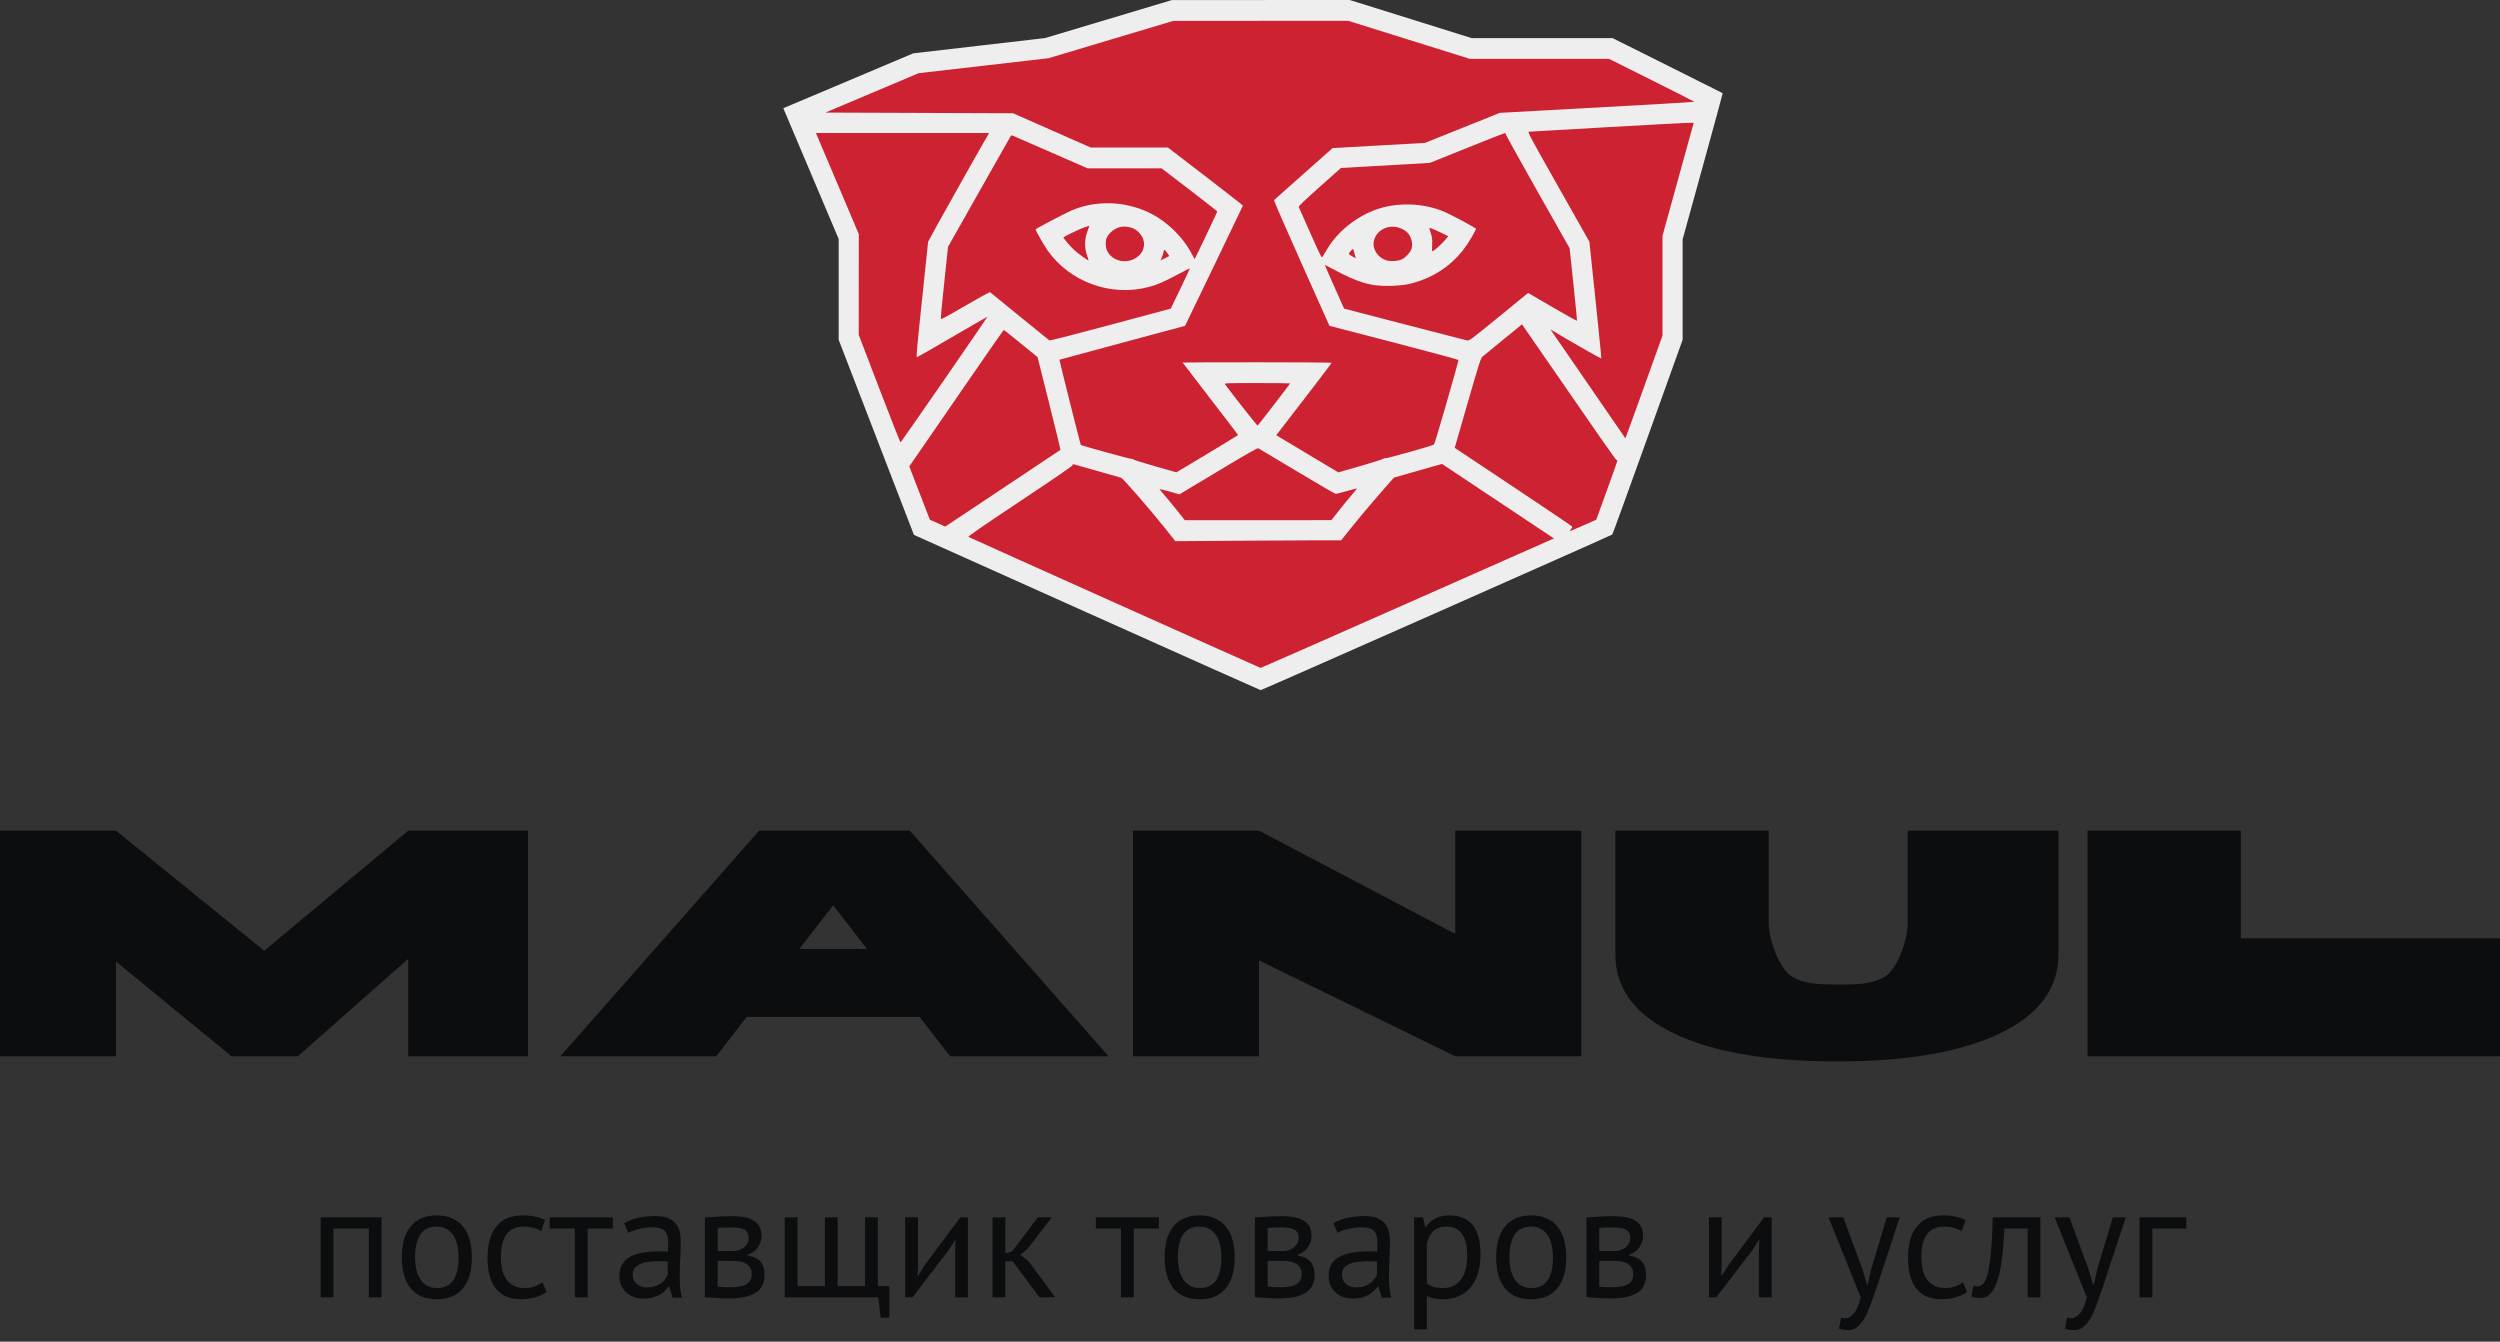
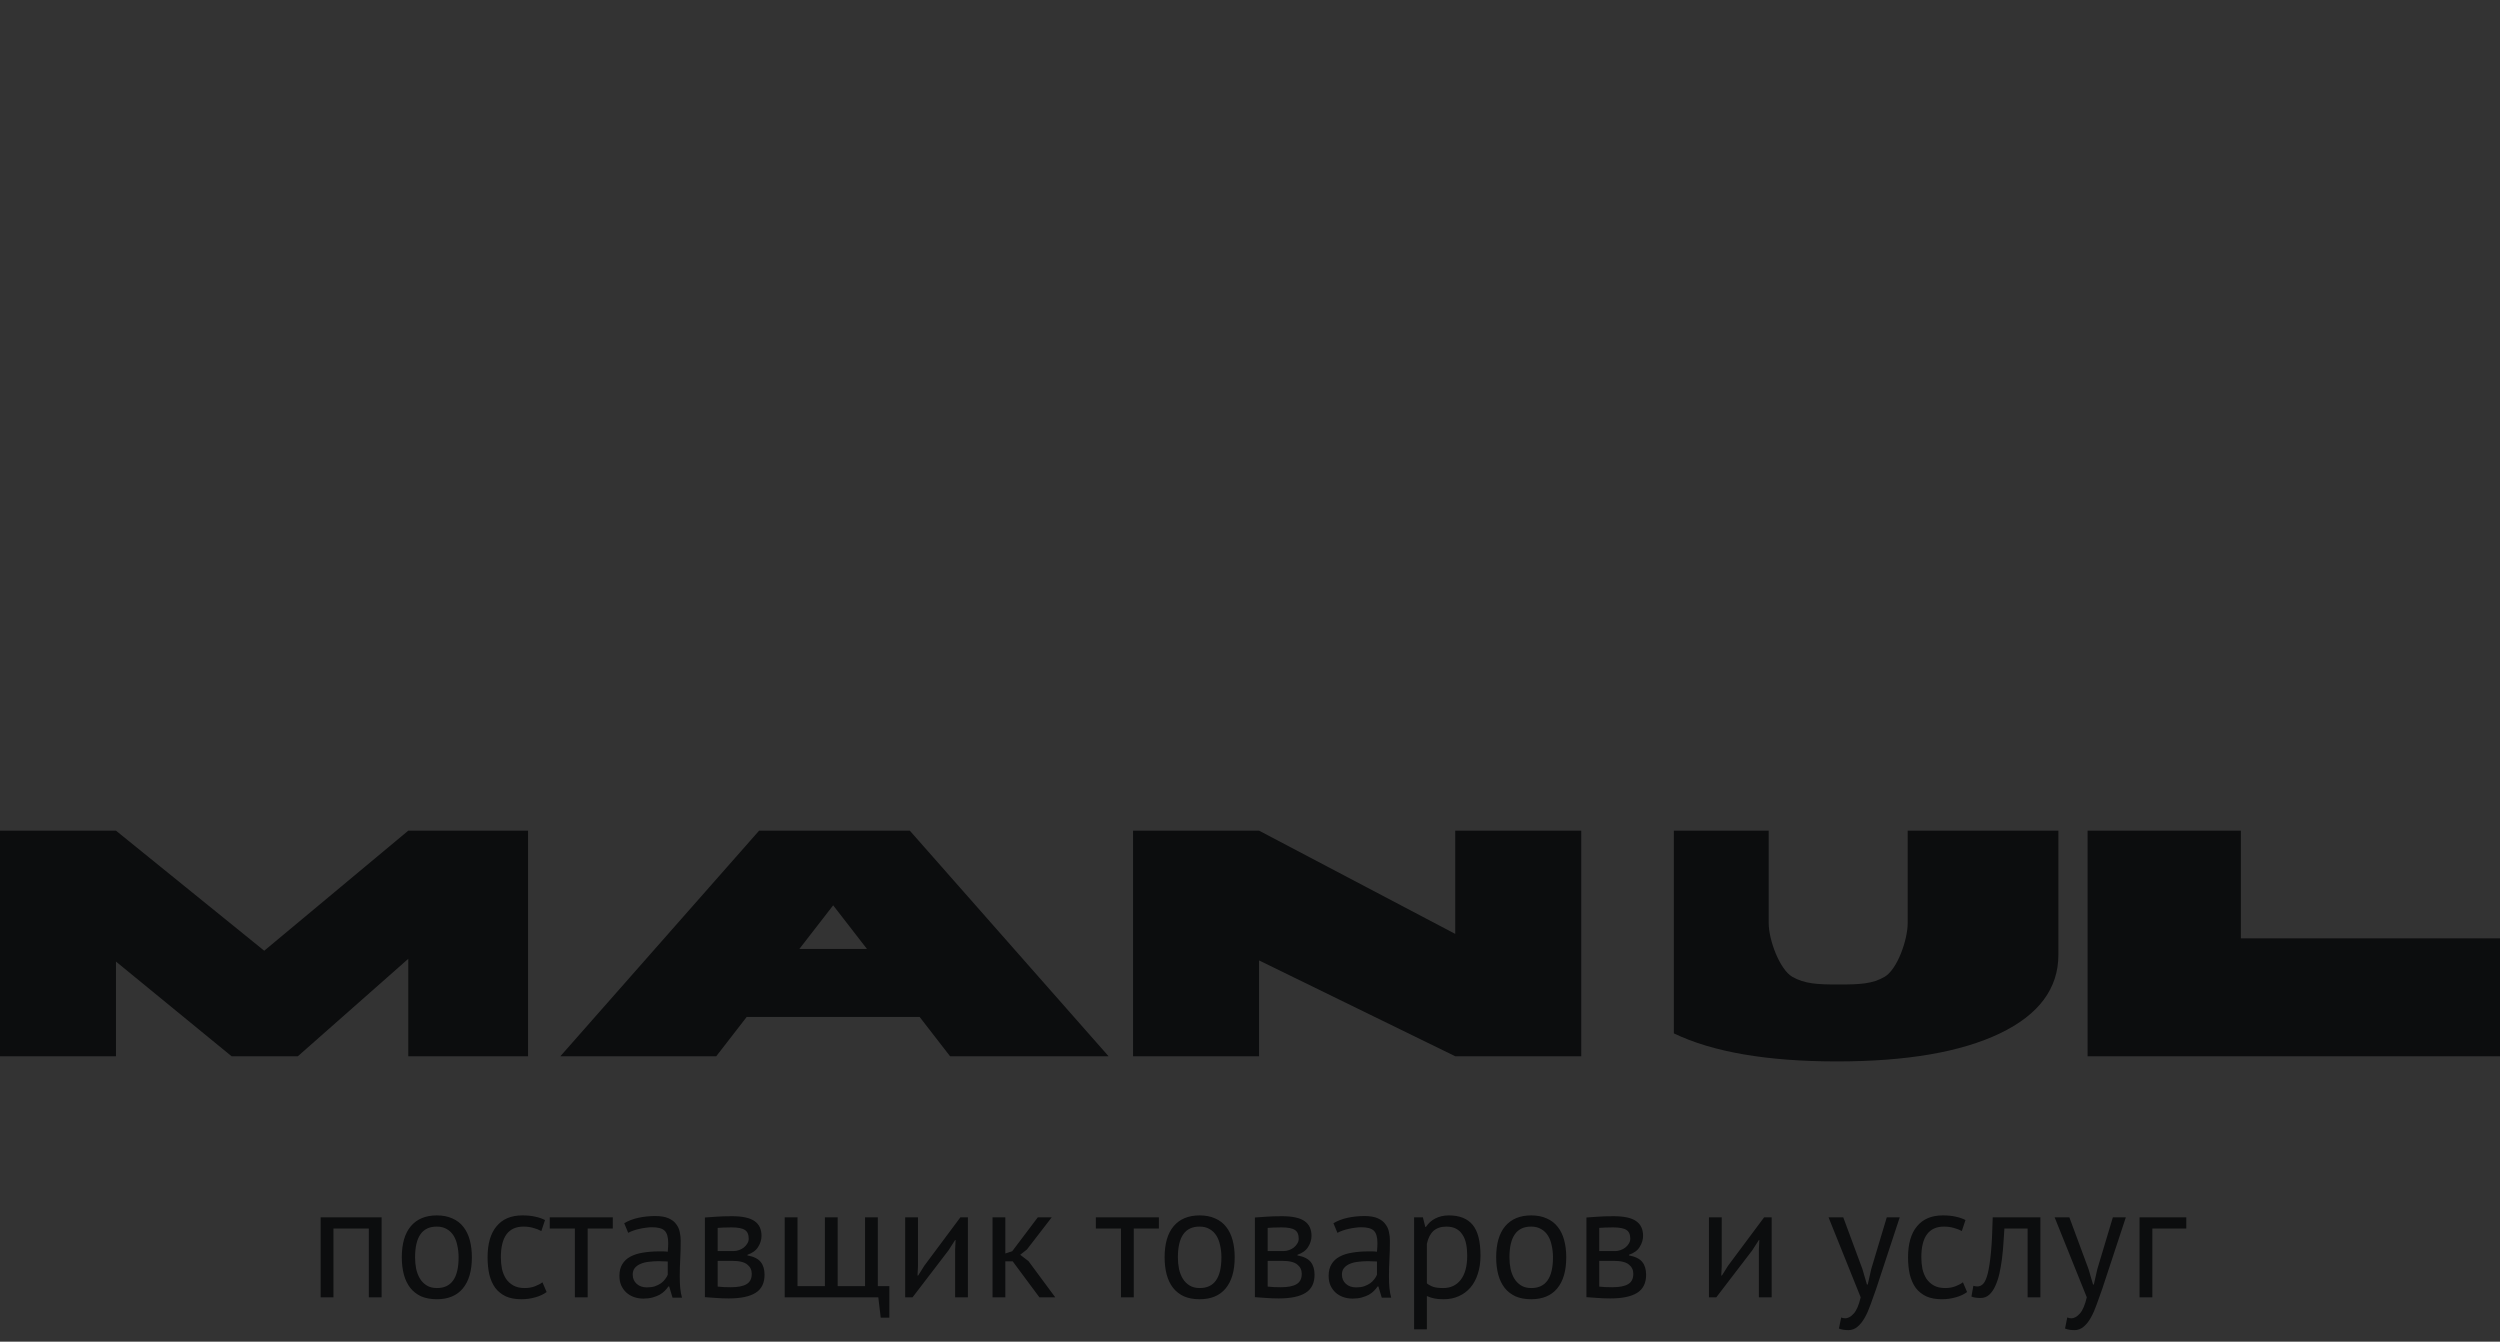
<svg xmlns="http://www.w3.org/2000/svg" width="300" height="161" viewBox="0 0 300 161" fill="none">
  <rect x="0" y="0" width="300" height="161" fill="#333333" stroke="none" />
  <path d="M44.258 147.423H40.014V155.679H38.478V146.079H45.794V155.679H44.258V147.423ZM48.216 150.879C48.216 149.253 48.574 148.012 49.291 147.154C50.021 146.284 51.064 145.848 52.421 145.848C53.137 145.848 53.758 145.97 54.283 146.213C54.821 146.444 55.262 146.783 55.608 147.231C55.953 147.666 56.209 148.197 56.376 148.824C56.542 149.439 56.625 150.124 56.625 150.879C56.625 152.504 56.261 153.752 55.531 154.623C54.814 155.48 53.777 155.909 52.421 155.909C51.704 155.909 51.077 155.794 50.539 155.564C50.014 155.32 49.579 154.981 49.233 154.546C48.888 154.098 48.632 153.567 48.465 152.952C48.299 152.325 48.216 151.634 48.216 150.879ZM49.809 150.879C49.809 151.365 49.854 151.832 49.944 152.28C50.046 152.728 50.2 153.119 50.405 153.452C50.609 153.784 50.878 154.053 51.211 154.258C51.544 154.463 51.947 154.565 52.421 154.565C54.161 154.578 55.032 153.349 55.032 150.879C55.032 150.38 54.981 149.906 54.878 149.458C54.789 149.01 54.641 148.62 54.437 148.287C54.232 147.954 53.963 147.692 53.63 147.5C53.297 147.295 52.894 147.192 52.421 147.192C50.68 147.18 49.809 148.408 49.809 150.879ZM65.594 155.045C65.21 155.327 64.756 155.538 64.231 155.679C63.706 155.832 63.156 155.909 62.58 155.909C61.838 155.909 61.21 155.794 60.698 155.564C60.186 155.32 59.764 154.981 59.431 154.546C59.111 154.098 58.874 153.567 58.721 152.952C58.58 152.325 58.51 151.634 58.51 150.879C58.51 149.253 58.868 148.012 59.585 147.154C60.302 146.284 61.332 145.848 62.676 145.848C63.29 145.848 63.809 145.9 64.231 146.002C64.666 146.092 65.057 146.226 65.402 146.405L64.961 147.73C64.666 147.564 64.34 147.436 63.982 147.346C63.623 147.244 63.239 147.192 62.83 147.192C61.012 147.192 60.103 148.421 60.103 150.879C60.103 151.365 60.148 151.832 60.238 152.28C60.34 152.716 60.5 153.106 60.718 153.452C60.948 153.784 61.242 154.053 61.601 154.258C61.972 154.463 62.426 154.565 62.964 154.565C63.425 154.565 63.834 154.495 64.193 154.354C64.564 154.213 64.865 154.053 65.095 153.874L65.594 155.045ZM73.534 147.423H70.52V155.679H68.984V147.423H65.97V146.079H73.534V147.423ZM74.906 146.789C75.392 146.495 75.956 146.277 76.596 146.136C77.249 145.996 77.927 145.925 78.631 145.925C79.296 145.925 79.828 146.015 80.225 146.194C80.634 146.373 80.941 146.61 81.146 146.904C81.364 147.186 81.504 147.5 81.569 147.845C81.645 148.191 81.684 148.536 81.684 148.882C81.684 149.65 81.665 150.399 81.626 151.128C81.588 151.858 81.569 152.549 81.569 153.202C81.569 153.676 81.588 154.124 81.626 154.546C81.665 154.968 81.735 155.359 81.837 155.717H80.704L80.301 154.373H80.205C80.09 154.552 79.943 154.732 79.764 154.911C79.597 155.077 79.392 155.231 79.149 155.372C78.906 155.5 78.624 155.608 78.305 155.698C77.984 155.788 77.62 155.832 77.21 155.832C76.8 155.832 76.416 155.768 76.058 155.64C75.713 155.512 75.412 155.333 75.156 155.103C74.9 154.86 74.695 154.572 74.541 154.239C74.4 153.906 74.33 153.528 74.33 153.106C74.33 152.543 74.445 152.076 74.676 151.704C74.906 151.32 75.226 151.02 75.636 150.802C76.058 150.572 76.557 150.412 77.133 150.322C77.722 150.22 78.368 150.168 79.073 150.168C79.252 150.168 79.424 150.168 79.591 150.168C79.77 150.168 79.949 150.181 80.129 150.207C80.167 149.823 80.186 149.477 80.186 149.17C80.186 148.466 80.045 147.973 79.764 147.692C79.482 147.41 78.97 147.269 78.228 147.269C78.01 147.269 77.773 147.288 77.517 147.327C77.274 147.352 77.018 147.397 76.749 147.461C76.493 147.512 76.244 147.583 76.001 147.672C75.77 147.749 75.565 147.839 75.386 147.941L74.906 146.789ZM77.632 154.488C77.991 154.488 78.311 154.444 78.593 154.354C78.874 154.252 79.117 154.13 79.322 153.989C79.527 153.836 79.693 153.669 79.821 153.49C79.962 153.311 80.064 153.138 80.129 152.972V151.378C79.949 151.365 79.764 151.359 79.572 151.359C79.392 151.346 79.213 151.34 79.034 151.34C78.637 151.34 78.247 151.365 77.863 151.416C77.492 151.455 77.159 151.538 76.865 151.666C76.583 151.781 76.353 151.948 76.173 152.165C76.007 152.37 75.924 152.632 75.924 152.952C75.924 153.4 76.084 153.772 76.404 154.066C76.724 154.348 77.133 154.488 77.632 154.488ZM84.585 146.098C85.033 146.072 85.5 146.04 85.986 146.002C86.486 145.964 87.1 145.944 87.829 145.944C89.097 145.944 90.005 146.143 90.556 146.54C91.106 146.924 91.382 147.512 91.382 148.306C91.382 148.754 91.247 149.196 90.978 149.631C90.722 150.053 90.293 150.367 89.692 150.572V150.648C90.447 150.789 90.978 151.052 91.285 151.436C91.593 151.82 91.746 152.332 91.746 152.972C91.746 153.97 91.388 154.693 90.671 155.141C89.954 155.589 88.879 155.813 87.445 155.813C86.908 155.813 86.409 155.794 85.948 155.756C85.487 155.73 85.033 155.698 84.585 155.66V146.098ZM86.121 154.392C86.364 154.418 86.601 154.437 86.831 154.45C87.074 154.463 87.356 154.469 87.676 154.469C88.534 154.469 89.167 154.348 89.577 154.104C89.999 153.861 90.21 153.445 90.21 152.856C90.21 152.396 90.031 152.024 89.673 151.743C89.327 151.448 88.706 151.301 87.81 151.301H86.121V154.392ZM88.002 150.13C88.233 150.13 88.457 150.092 88.674 150.015C88.892 149.938 89.084 149.836 89.25 149.708C89.43 149.567 89.57 149.407 89.673 149.228C89.788 149.048 89.846 148.856 89.846 148.652C89.846 148.14 89.692 147.788 89.385 147.596C89.078 147.391 88.54 147.288 87.772 147.288C87.362 147.288 87.036 147.295 86.793 147.308C86.562 147.32 86.338 147.333 86.121 147.346V150.13H88.002ZM106.723 158.117H105.686L105.398 155.679H94.166V146.079H95.702V154.335H98.985V146.079H100.521V154.335H103.804V146.079H105.34V154.335H106.723V158.117ZM114.613 149.996L114.67 148.805H114.613L113.825 150.034L109.505 155.679H108.622V146.079H110.158V151.935L110.101 153.068H110.177L110.926 151.877L115.246 146.079H116.149V155.679H114.613V149.996ZM121.523 151.359H120.639V155.679H119.103V146.079H120.639V150.418L121.465 150.149L124.537 146.079H126.207L123.231 149.938L122.425 150.572L123.423 151.34L126.63 155.679H124.729L121.523 151.359ZM139.066 147.423H136.051V155.679H134.515V147.423H131.501V146.079H139.066V147.423ZM139.753 150.879C139.753 149.253 140.112 148.012 140.829 147.154C141.558 146.284 142.601 145.848 143.958 145.848C144.675 145.848 145.296 145.97 145.821 146.213C146.358 146.444 146.8 146.783 147.145 147.231C147.491 147.666 147.747 148.197 147.913 148.824C148.08 149.439 148.163 150.124 148.163 150.879C148.163 152.504 147.798 153.752 147.069 154.623C146.352 155.48 145.315 155.909 143.958 155.909C143.241 155.909 142.614 155.794 142.077 155.564C141.552 155.32 141.117 154.981 140.771 154.546C140.425 154.098 140.169 153.567 140.003 152.952C139.837 152.325 139.753 151.634 139.753 150.879ZM141.347 150.879C141.347 151.365 141.392 151.832 141.481 152.28C141.584 152.728 141.737 153.119 141.942 153.452C142.147 153.784 142.416 154.053 142.749 154.258C143.081 154.463 143.485 154.565 143.958 154.565C145.699 154.578 146.569 153.349 146.569 150.879C146.569 150.38 146.518 149.906 146.416 149.458C146.326 149.01 146.179 148.62 145.974 148.287C145.769 147.954 145.501 147.692 145.168 147.5C144.835 147.295 144.432 147.192 143.958 147.192C142.217 147.18 141.347 148.408 141.347 150.879ZM150.585 146.098C151.033 146.072 151.5 146.04 151.986 146.002C152.486 145.964 153.1 145.944 153.83 145.944C155.097 145.944 156.006 146.143 156.556 146.54C157.106 146.924 157.382 147.512 157.382 148.306C157.382 148.754 157.247 149.196 156.978 149.631C156.722 150.053 156.294 150.367 155.692 150.572V150.648C156.447 150.789 156.978 151.052 157.286 151.436C157.593 151.82 157.746 152.332 157.746 152.972C157.746 153.97 157.388 154.693 156.671 155.141C155.954 155.589 154.879 155.813 153.446 155.813C152.908 155.813 152.409 155.794 151.948 155.756C151.487 155.73 151.033 155.698 150.585 155.66V146.098ZM152.121 154.392C152.364 154.418 152.601 154.437 152.831 154.45C153.074 154.463 153.356 154.469 153.676 154.469C154.534 154.469 155.167 154.348 155.577 154.104C155.999 153.861 156.21 153.445 156.21 152.856C156.21 152.396 156.031 152.024 155.673 151.743C155.327 151.448 154.706 151.301 153.81 151.301H152.121V154.392ZM154.002 150.13C154.233 150.13 154.457 150.092 154.674 150.015C154.892 149.938 155.084 149.836 155.25 149.708C155.43 149.567 155.57 149.407 155.673 149.228C155.788 149.048 155.846 148.856 155.846 148.652C155.846 148.14 155.692 147.788 155.385 147.596C155.078 147.391 154.54 147.288 153.772 147.288C153.362 147.288 153.036 147.295 152.793 147.308C152.562 147.32 152.338 147.333 152.121 147.346V150.13H154.002ZM160.012 146.789C160.499 146.495 161.062 146.277 161.702 146.136C162.355 145.996 163.033 145.925 163.737 145.925C164.403 145.925 164.934 146.015 165.331 146.194C165.74 146.373 166.048 146.61 166.252 146.904C166.47 147.186 166.611 147.5 166.675 147.845C166.752 148.191 166.79 148.536 166.79 148.882C166.79 149.65 166.771 150.399 166.732 151.128C166.694 151.858 166.675 152.549 166.675 153.202C166.675 153.676 166.694 154.124 166.732 154.546C166.771 154.968 166.841 155.359 166.944 155.717H165.811L165.408 154.373H165.312C165.196 154.552 165.049 154.732 164.87 154.911C164.704 155.077 164.499 155.231 164.256 155.372C164.012 155.5 163.731 155.608 163.411 155.698C163.091 155.788 162.726 155.832 162.316 155.832C161.907 155.832 161.523 155.768 161.164 155.64C160.819 155.512 160.518 155.333 160.262 155.103C160.006 154.86 159.801 154.572 159.648 154.239C159.507 153.906 159.436 153.528 159.436 153.106C159.436 152.543 159.552 152.076 159.782 151.704C160.012 151.32 160.332 151.02 160.742 150.802C161.164 150.572 161.664 150.412 162.24 150.322C162.828 150.22 163.475 150.168 164.179 150.168C164.358 150.168 164.531 150.168 164.697 150.168C164.876 150.168 165.056 150.181 165.235 150.207C165.273 149.823 165.292 149.477 165.292 149.17C165.292 148.466 165.152 147.973 164.87 147.692C164.588 147.41 164.076 147.269 163.334 147.269C163.116 147.269 162.88 147.288 162.624 147.327C162.38 147.352 162.124 147.397 161.856 147.461C161.6 147.512 161.35 147.583 161.107 147.672C160.876 147.749 160.672 147.839 160.492 147.941L160.012 146.789ZM162.739 154.488C163.097 154.488 163.417 154.444 163.699 154.354C163.98 154.252 164.224 154.13 164.428 153.989C164.633 153.836 164.8 153.669 164.928 153.49C165.068 153.311 165.171 153.138 165.235 152.972V151.378C165.056 151.365 164.87 151.359 164.678 151.359C164.499 151.346 164.32 151.34 164.14 151.34C163.744 151.34 163.353 151.365 162.969 151.416C162.598 151.455 162.265 151.538 161.971 151.666C161.689 151.781 161.459 151.948 161.28 152.165C161.113 152.37 161.03 152.632 161.03 152.952C161.03 153.4 161.19 153.772 161.51 154.066C161.83 154.348 162.24 154.488 162.739 154.488ZM169.691 146.079H170.747L171.035 147.231H171.112C171.406 146.783 171.784 146.444 172.245 146.213C172.718 145.97 173.256 145.848 173.857 145.848C175.137 145.848 176.091 146.226 176.718 146.981C177.345 147.736 177.659 148.972 177.659 150.687C177.659 151.493 177.55 152.223 177.333 152.876C177.128 153.516 176.833 154.06 176.449 154.508C176.065 154.956 175.598 155.301 175.048 155.544C174.51 155.788 173.909 155.909 173.243 155.909C172.769 155.909 172.392 155.877 172.11 155.813C171.841 155.762 171.547 155.666 171.227 155.525V159.519H169.691V146.079ZM173.569 147.192C172.917 147.192 172.398 147.365 172.014 147.711C171.643 148.044 171.381 148.556 171.227 149.247V154.008C171.457 154.188 171.72 154.328 172.014 154.431C172.309 154.52 172.699 154.565 173.185 154.565C174.069 154.565 174.766 154.239 175.278 153.586C175.803 152.92 176.065 151.948 176.065 150.668C176.065 150.143 176.021 149.669 175.931 149.247C175.841 148.812 175.694 148.447 175.489 148.152C175.297 147.845 175.041 147.608 174.721 147.442C174.414 147.276 174.03 147.192 173.569 147.192ZM179.541 150.879C179.541 149.253 179.899 148.012 180.616 147.154C181.346 146.284 182.389 145.848 183.746 145.848C184.462 145.848 185.083 145.97 185.608 146.213C186.146 146.444 186.587 146.783 186.933 147.231C187.278 147.666 187.534 148.197 187.701 148.824C187.867 149.439 187.95 150.124 187.95 150.879C187.95 152.504 187.586 153.752 186.856 154.623C186.139 155.48 185.102 155.909 183.746 155.909C183.029 155.909 182.402 155.794 181.864 155.564C181.339 155.32 180.904 154.981 180.558 154.546C180.213 154.098 179.957 153.567 179.79 152.952C179.624 152.325 179.541 151.634 179.541 150.879ZM181.134 150.879C181.134 151.365 181.179 151.832 181.269 152.28C181.371 152.728 181.525 153.119 181.73 153.452C181.934 153.784 182.203 154.053 182.536 154.258C182.869 154.463 183.272 154.565 183.746 154.565C185.486 154.578 186.357 153.349 186.357 150.879C186.357 150.38 186.306 149.906 186.203 149.458C186.114 149.01 185.966 148.62 185.762 148.287C185.557 147.954 185.288 147.692 184.955 147.5C184.622 147.295 184.219 147.192 183.746 147.192C182.005 147.18 181.134 148.408 181.134 150.879ZM190.372 146.098C190.82 146.072 191.287 146.04 191.774 146.002C192.273 145.964 192.887 145.944 193.617 145.944C194.884 145.944 195.793 146.143 196.343 146.54C196.894 146.924 197.169 147.512 197.169 148.306C197.169 148.754 197.035 149.196 196.766 149.631C196.51 150.053 196.081 150.367 195.479 150.572V150.648C196.235 150.789 196.766 151.052 197.073 151.436C197.38 151.82 197.534 152.332 197.534 152.972C197.534 153.97 197.175 154.693 196.459 155.141C195.742 155.589 194.667 155.813 193.233 155.813C192.695 155.813 192.196 155.794 191.735 155.756C191.275 155.73 190.82 155.698 190.372 155.66V146.098ZM191.908 154.392C192.151 154.418 192.388 154.437 192.619 154.45C192.862 154.463 193.143 154.469 193.463 154.469C194.321 154.469 194.955 154.348 195.364 154.104C195.787 153.861 195.998 153.445 195.998 152.856C195.998 152.396 195.819 152.024 195.46 151.743C195.115 151.448 194.494 151.301 193.598 151.301H191.908V154.392ZM193.79 150.13C194.02 150.13 194.244 150.092 194.462 150.015C194.679 149.938 194.871 149.836 195.038 149.708C195.217 149.567 195.358 149.407 195.46 149.228C195.575 149.048 195.633 148.856 195.633 148.652C195.633 148.14 195.479 147.788 195.172 147.596C194.865 147.391 194.327 147.288 193.559 147.288C193.15 147.288 192.823 147.295 192.58 147.308C192.35 147.32 192.126 147.333 191.908 147.346V150.13H193.79ZM211.063 149.996L211.12 148.805H211.063L210.275 150.034L205.955 155.679H205.072V146.079H206.608V151.935L206.551 153.068H206.627L207.376 151.877L211.696 146.079H212.599V155.679H211.063V149.996ZM223.495 152.3L224.032 154.143H224.128L224.551 152.28L226.413 146.079H227.968L225.127 154.7C224.909 155.327 224.691 155.935 224.474 156.524C224.269 157.112 224.039 157.637 223.783 158.098C223.527 158.559 223.239 158.924 222.919 159.192C222.599 159.474 222.227 159.615 221.805 159.615C221.344 159.615 220.967 159.551 220.672 159.423L220.941 158.098C221.107 158.162 221.267 158.194 221.421 158.194C221.779 158.194 222.125 158.002 222.458 157.618C222.791 157.247 223.066 156.6 223.283 155.679L219.424 146.079H221.191L223.495 152.3ZM236.051 155.045C235.667 155.327 235.212 155.538 234.688 155.679C234.163 155.832 233.612 155.909 233.036 155.909C232.294 155.909 231.667 155.794 231.155 155.564C230.643 155.32 230.22 154.981 229.888 154.546C229.568 154.098 229.331 153.567 229.177 152.952C229.036 152.325 228.966 151.634 228.966 150.879C228.966 149.253 229.324 148.012 230.041 147.154C230.758 146.284 231.788 145.848 233.132 145.848C233.747 145.848 234.265 145.9 234.688 146.002C235.123 146.092 235.513 146.226 235.859 146.405L235.417 147.73C235.123 147.564 234.796 147.436 234.438 147.346C234.08 147.244 233.696 147.192 233.286 147.192C231.468 147.192 230.56 148.421 230.56 150.879C230.56 151.365 230.604 151.832 230.694 152.28C230.796 152.716 230.956 153.106 231.174 153.452C231.404 153.784 231.699 154.053 232.057 154.258C232.428 154.463 232.883 154.565 233.42 154.565C233.881 154.565 234.291 154.495 234.649 154.354C235.02 154.213 235.321 154.053 235.552 153.874L236.051 155.045ZM243.312 147.423H240.528C240.49 147.96 240.451 148.543 240.413 149.17C240.374 149.784 240.317 150.405 240.24 151.032C240.163 151.647 240.061 152.242 239.933 152.818C239.805 153.381 239.638 153.88 239.434 154.316C239.242 154.751 238.998 155.103 238.704 155.372C238.422 155.628 238.083 155.756 237.686 155.756C237.443 155.756 237.232 155.743 237.053 155.717C236.874 155.692 236.714 155.647 236.573 155.583L236.803 154.296C236.957 154.348 237.123 154.373 237.302 154.373C237.558 154.373 237.789 154.264 237.994 154.047C238.198 153.829 238.378 153.42 238.531 152.818C238.685 152.204 238.813 151.359 238.915 150.284C239.018 149.208 239.088 147.807 239.126 146.079H244.848V155.679H243.312V147.423ZM250.626 152.3L251.164 154.143H251.26L251.682 152.28L253.544 146.079H255.1L252.258 154.7C252.04 155.327 251.823 155.935 251.605 156.524C251.4 157.112 251.17 157.637 250.914 158.098C250.658 158.559 250.37 158.924 250.05 159.192C249.73 159.474 249.359 159.615 248.936 159.615C248.476 159.615 248.098 159.551 247.804 159.423L248.072 158.098C248.239 158.162 248.399 158.194 248.552 158.194C248.911 158.194 249.256 158.002 249.589 157.618C249.922 157.247 250.197 156.6 250.415 155.679L246.556 146.079H248.322L250.626 152.3ZM262.354 147.423H258.283V155.679H256.747V146.079H262.354V147.423Z" fill="#0C0D0E" />
  <path d="M0 126.752V99.679H13.915L35.741 117.354H27.79L48.992 99.679H63.368V126.752H48.992V112.21L50.332 113.876L35.741 126.752H27.79L12.07 113.876L13.915 112.21V126.752H0ZM67.241 126.752L91.093 99.679H109.177L133.03 126.752H114.01L96.394 104.01H103.565L85.948 126.752H67.241ZM81.427 122.034L86.769 113.876H110.769L115.881 122.034H81.427ZM135.966 126.752V99.679H151.088L179.379 114.569L174.629 116.155V99.679H189.751V126.752H174.629L146.428 112.975L151.088 110.276V126.752H135.966Z" fill="#0C0D0E" />
  <path d="M250.51 126.752V99.679H268.906V112.602H300V126.752H250.51Z" fill="#0C0D0E" />
-   <path d="M220.427 127.371C212.06 127.371 205.538 126.249 200.861 124.006C196.184 121.763 193.846 118.617 193.846 114.569V99.679H212.242V110.756C212.242 112.818 213.57 116.341 215.077 117.217C216.584 118.068 218.069 118.14 220.615 118.14C223.214 118.14 224.699 118.068 226.154 117.217C227.661 116.341 228.923 112.818 228.923 110.756L228.923 99.679H247.007V114.569C247.007 118.617 244.669 121.763 239.992 124.006C235.315 126.249 228.793 127.371 220.427 127.371Z" fill="#0C0D0E" />
-   <path d="M140.045 1.534C139.479 1.534 129.687 4.477 124.861 5.949L109.636 7.531L95.533 14.194L101.856 28.729V40.806L110.634 63.711L152.359 81.285L193.376 63.711L200.781 40.806V28.062L205.19 11.904L193.376 5.949H176.362L161.469 1.534H140.045Z" fill="#CC2232" />
-   <path fill-rule="evenodd" clip-rule="evenodd" d="M133.011 2.289L125.397 4.57L117.492 5.485L109.586 6.401L101.793 9.694L94 12.986L94.126 13.288C94.195 13.455 95.689 16.985 97.446 21.134L100.641 28.676V34.725V40.774L105.155 52.479L109.67 64.184L130.432 73.5C141.851 78.624 151.232 82.817 151.278 82.818C151.412 82.82 193.373 64.248 193.473 64.142C193.523 64.09 195.442 58.81 197.738 52.41L201.914 40.772L201.913 34.752L201.913 28.732L204.332 19.969C205.663 15.149 206.739 11.195 206.724 11.182C206.709 11.168 203.73 9.675 200.103 7.864L193.508 4.572H185.051H176.593L169.285 2.286L161.977 0L151.301 0.004L140.625 0.008L133.011 2.289ZM133.303 4.746L125.814 6.987L118.023 7.885L110.232 8.784L104.641 11.146L99.05 13.508L110.309 13.549L121.569 13.591L126.229 15.648L130.889 17.705L135.523 17.705L140.156 17.706L144.655 21.161C147.13 23.061 149.153 24.641 149.151 24.673C149.149 24.704 147.585 27.963 145.676 31.916L142.204 39.102L134.676 41.127C130.535 42.241 127.14 43.16 127.13 43.169C127.107 43.193 129.658 53.371 129.695 53.398C129.816 53.49 135.702 55.104 135.767 55.063C135.813 55.035 135.914 55.066 135.991 55.131C136.069 55.197 137.266 55.572 138.651 55.965L141.171 56.68L144.872 54.462C146.907 53.242 148.572 52.225 148.571 52.202C148.571 52.179 147.073 50.22 145.243 47.848C143.413 45.476 141.915 43.522 141.915 43.505C141.915 43.488 145.941 43.474 150.861 43.474C155.781 43.474 159.805 43.502 159.804 43.536C159.803 43.571 158.304 45.54 156.475 47.913L153.148 52.227L156.872 54.456L160.597 56.684L163.218 55.933C164.66 55.52 165.899 55.127 165.973 55.061C166.046 54.995 166.162 54.962 166.231 54.989C166.38 55.046 171.958 53.472 172.088 53.336C172.2 53.219 175.054 43.325 175.012 43.2C174.996 43.15 171.506 42.207 167.257 41.103L159.532 39.097L156.174 31.585C154.327 27.454 152.844 24.048 152.878 24.017C152.913 23.986 154.508 22.569 156.423 20.867L159.905 17.772L165.452 17.46L170.998 17.147L175.492 15.343L179.986 13.54L191.656 12.901C198.075 12.55 203.327 12.243 203.327 12.22C203.327 12.196 201.024 11.027 198.209 9.621L193.091 7.066H184.74H176.389L169.082 4.78L161.775 2.494L151.284 2.5L140.792 2.506L133.303 4.746ZM193.009 15.254C187.86 15.54 183.564 15.788 183.462 15.805C183.294 15.832 183.615 16.43 187.002 22.416L190.726 28.996L191.462 35.989C191.867 39.835 192.178 43.001 192.154 43.026C192.119 43.06 187.806 40.593 186.351 39.707L186.06 39.529L186.221 39.777C186.346 39.97 194.978 52.509 195.046 52.598C195.056 52.61 196.061 49.842 197.281 46.446L199.499 40.273V34.283V28.293L201.333 21.649C202.341 17.994 203.186 14.938 203.211 14.858C203.268 14.67 204.081 14.638 193.009 15.254ZM98.06 16.313C98.145 16.508 99.304 19.238 100.635 22.381L103.054 28.095L103.051 34.143L103.049 40.191L105.527 46.651C106.89 50.205 108.033 53.104 108.066 53.094C108.137 53.072 118.529 38.04 118.496 38.008C118.484 37.996 116.606 39.076 114.322 40.409C112.038 41.741 110.111 42.848 110.04 42.867C109.93 42.898 110.018 41.892 110.64 36.019C111.041 32.233 111.371 29.078 111.373 29.008C111.375 28.913 117.32 18.307 118.535 16.23L118.693 15.96H108.299H97.904L98.06 16.313ZM176.033 17.758L171.581 19.548L166.246 19.853L160.911 20.158L158.357 22.433C156.457 24.126 155.815 24.744 155.854 24.844C155.882 24.918 156.51 26.334 157.25 27.99C158.592 30.997 158.594 31 158.727 30.774C159.356 29.709 159.551 29.405 159.877 28.977C161.149 27.31 162.959 25.966 164.943 25.217C167.531 24.239 170.695 24.313 173.326 25.412C174.08 25.727 177.115 27.363 177.115 27.455C177.115 27.581 176.459 28.744 176.027 29.384C174.691 31.364 172.754 32.863 170.499 33.663C169.273 34.097 168.454 34.25 167.087 34.301C164.529 34.395 163.062 33.971 159.744 32.181C159.32 31.952 158.974 31.782 158.974 31.803C158.974 31.824 159.496 33.009 160.133 34.437L161.293 37.032L168.559 38.922C172.555 39.961 175.938 40.833 176.077 40.86C176.311 40.905 176.591 40.695 179.851 38.03L183.371 35.151L186.297 36.856C187.906 37.793 189.233 38.531 189.246 38.496C189.258 38.46 189.063 36.485 188.811 34.107L188.354 29.784L184.484 22.944C182.355 19.182 180.633 16.072 180.658 16.032C180.683 15.992 180.654 15.962 180.594 15.964C180.534 15.966 178.482 16.773 176.033 17.758ZM121.248 16.396C121.184 16.499 119.474 19.516 117.448 23.1L113.765 29.617L113.318 33.823C113.072 36.137 112.881 38.11 112.893 38.209C112.913 38.368 113.23 38.204 115.822 36.694C117.584 35.667 118.763 35.027 118.817 35.069C118.866 35.107 120.46 36.407 122.36 37.958C124.259 39.509 125.864 40.81 125.926 40.848C125.996 40.891 128.749 40.189 133.266 38.975L140.494 37.032L141.656 34.621C142.294 33.296 142.807 32.201 142.796 32.19C142.784 32.178 142.104 32.524 141.284 32.958C139.489 33.909 138.87 34.174 137.791 34.454C133.315 35.616 128.45 33.864 125.758 30.122C125.338 29.538 124.272 27.675 124.275 27.529C124.276 27.447 127.752 25.614 128.593 25.253C131.43 24.035 134.844 24.107 137.749 25.448C139.943 26.461 141.997 28.446 143.092 30.613C143.229 30.884 143.351 31.092 143.364 31.076C143.444 30.975 146.075 25.445 146.072 25.386C146.07 25.345 144.566 24.161 142.731 22.755L139.394 20.199H134.949H130.504L126.203 18.318C123.837 17.283 121.781 16.386 121.634 16.323C121.383 16.216 121.358 16.221 121.248 16.396ZM130.057 27.305C129.6 27.464 127.763 28.345 127.613 28.477C127.553 28.53 128.446 29.586 128.909 30.009C129.313 30.378 130.521 31.255 130.626 31.255C130.645 31.255 130.576 31.021 130.473 30.735C130.105 29.717 130.133 28.623 130.554 27.588C130.663 27.319 130.727 27.099 130.696 27.1C130.665 27.101 130.378 27.193 130.057 27.305ZM134.343 27.259C133.657 27.468 133.031 27.996 132.793 28.565C132.633 28.947 132.653 29.653 132.834 30.051C133.361 31.209 134.866 31.686 136.079 31.081C137.043 30.6 137.482 29.696 137.207 28.761C137.025 28.142 136.378 27.498 135.75 27.312C135.288 27.175 134.692 27.153 134.343 27.259ZM166.386 27.308C165.617 27.56 165.072 28.115 164.881 28.838C164.62 29.833 165.33 30.95 166.419 31.254C166.931 31.397 167.83 31.325 168.258 31.107C168.658 30.903 169.178 30.352 169.342 29.96C169.617 29.303 169.359 28.293 168.794 27.818C168.128 27.259 167.162 27.054 166.386 27.308ZM171.686 27.945C171.857 28.455 171.882 28.667 171.859 29.393C171.827 30.349 171.763 30.319 172.507 29.701C172.742 29.507 173.128 29.124 173.365 28.85L173.796 28.352L173.13 28.018C172.526 27.714 171.653 27.348 171.533 27.348C171.507 27.348 171.576 27.617 171.686 27.945ZM162.064 30.146C161.779 30.491 161.772 30.474 162.307 30.778L162.685 30.993L162.551 30.46C162.477 30.168 162.396 29.907 162.369 29.881C162.343 29.854 162.206 29.974 162.064 30.146ZM139.629 30.237C139.598 30.408 139.503 30.705 139.419 30.898L139.265 31.247L139.794 30.986L140.323 30.726L140.06 30.36C139.714 29.878 139.696 29.873 139.629 30.237ZM180.397 40.75C179.164 41.757 178.046 42.672 177.913 42.784C177.69 42.97 177.544 43.424 176.117 48.363L174.564 53.74L181.62 58.436C185.501 61.019 188.678 63.164 188.679 63.203C188.68 63.242 188.604 63.382 188.509 63.515C188.415 63.648 188.354 63.756 188.374 63.756C188.394 63.756 189.117 63.443 189.981 63.061L191.552 62.365L192.815 58.884C193.51 56.969 194.081 55.355 194.084 55.298C194.088 55.241 194.048 55.204 193.996 55.215C193.916 55.233 191.851 52.273 183.909 40.76L182.639 38.919L180.397 40.75ZM116.452 45.325C114.278 48.487 111.737 52.174 110.806 53.519L109.114 55.964L110.349 59.164L111.584 62.365L112.508 62.778L113.432 63.191L120.33 58.6C124.124 56.075 127.242 53.996 127.26 53.981C127.277 53.966 126.665 51.455 125.899 48.402L124.506 42.85L122.513 41.23C121.417 40.338 120.494 39.601 120.462 39.593C120.43 39.584 118.626 42.163 116.452 45.325ZM147.007 46.118C147.786 47.196 150.865 51.103 150.912 51.074C150.995 51.023 154.813 46.066 154.813 46.01C154.813 45.987 153.032 45.968 150.856 45.968C147.052 45.968 146.903 45.974 147.007 46.118ZM146.196 56.523L141.531 59.324L140.311 58.975C139.639 58.783 139.115 58.667 139.145 58.718C139.174 58.769 139.429 59.072 139.711 59.392C139.993 59.712 140.664 60.526 141.203 61.2L142.182 62.426L150.974 62.422L159.765 62.419L160.722 61.206C161.248 60.539 161.951 59.681 162.285 59.298C162.618 58.916 162.862 58.602 162.826 58.602C162.79 58.602 162.236 58.752 161.595 58.935C160.955 59.118 160.368 59.267 160.291 59.267C160.214 59.267 158.121 58.05 155.639 56.562C153.157 55.074 151.067 53.827 150.994 53.79C150.897 53.741 149.576 54.494 146.196 56.523ZM128.728 55.793C128.76 55.877 126.918 57.147 122.432 60.134C117.721 63.271 116.123 64.375 116.217 64.428C116.516 64.595 151.201 80.15 151.277 80.151C151.323 80.151 159.111 76.72 168.585 72.526C178.059 68.331 185.96 64.835 186.142 64.757L186.474 64.614L179.758 60.142L173.042 55.669L170.157 56.491L167.272 57.313L165.521 59.308C164.558 60.406 163.133 62.099 162.355 63.071L160.939 64.837H158.223C156.729 64.837 152.252 64.861 148.274 64.89L141.041 64.943L139.627 63.168C137.953 61.067 134.746 57.388 134.533 57.325C134.039 57.178 129.101 55.778 128.912 55.731C128.733 55.687 128.692 55.701 128.728 55.793Z" fill="#EEEEEE" />
+   <path d="M220.427 127.371C212.06 127.371 205.538 126.249 200.861 124.006V99.679H212.242V110.756C212.242 112.818 213.57 116.341 215.077 117.217C216.584 118.068 218.069 118.14 220.615 118.14C223.214 118.14 224.699 118.068 226.154 117.217C227.661 116.341 228.923 112.818 228.923 110.756L228.923 99.679H247.007V114.569C247.007 118.617 244.669 121.763 239.992 124.006C235.315 126.249 228.793 127.371 220.427 127.371Z" fill="#0C0D0E" />
</svg>